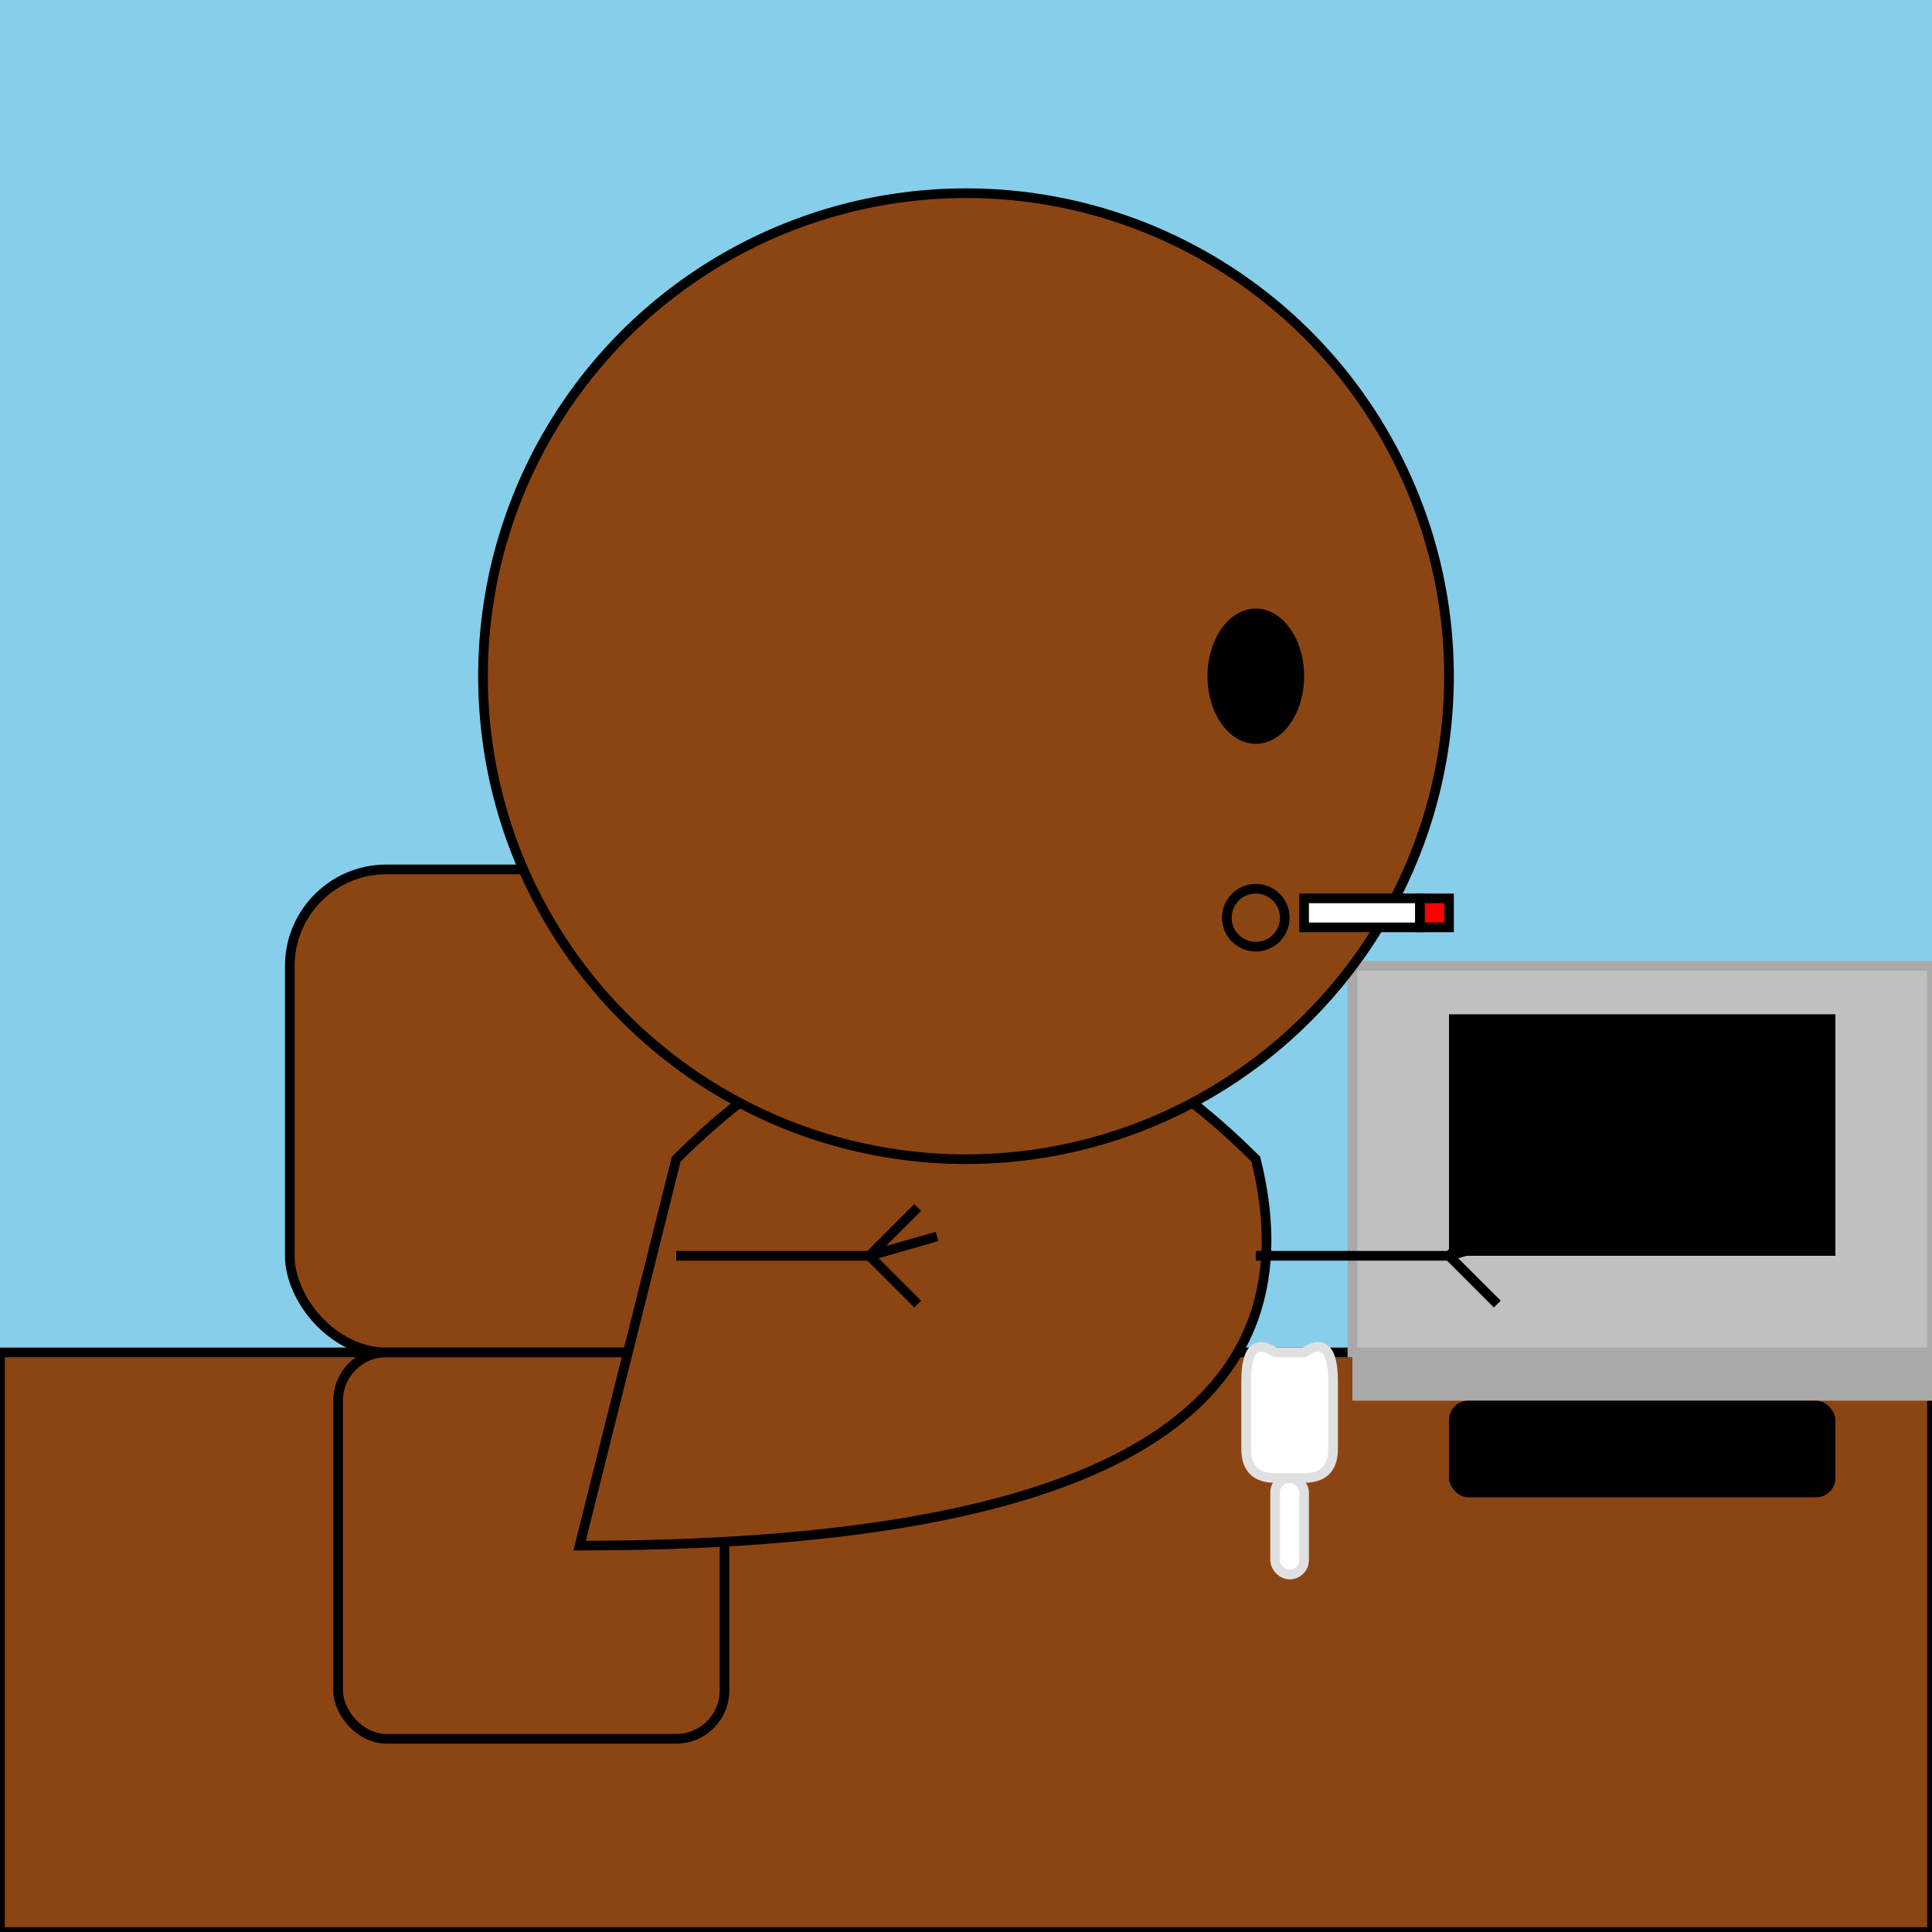
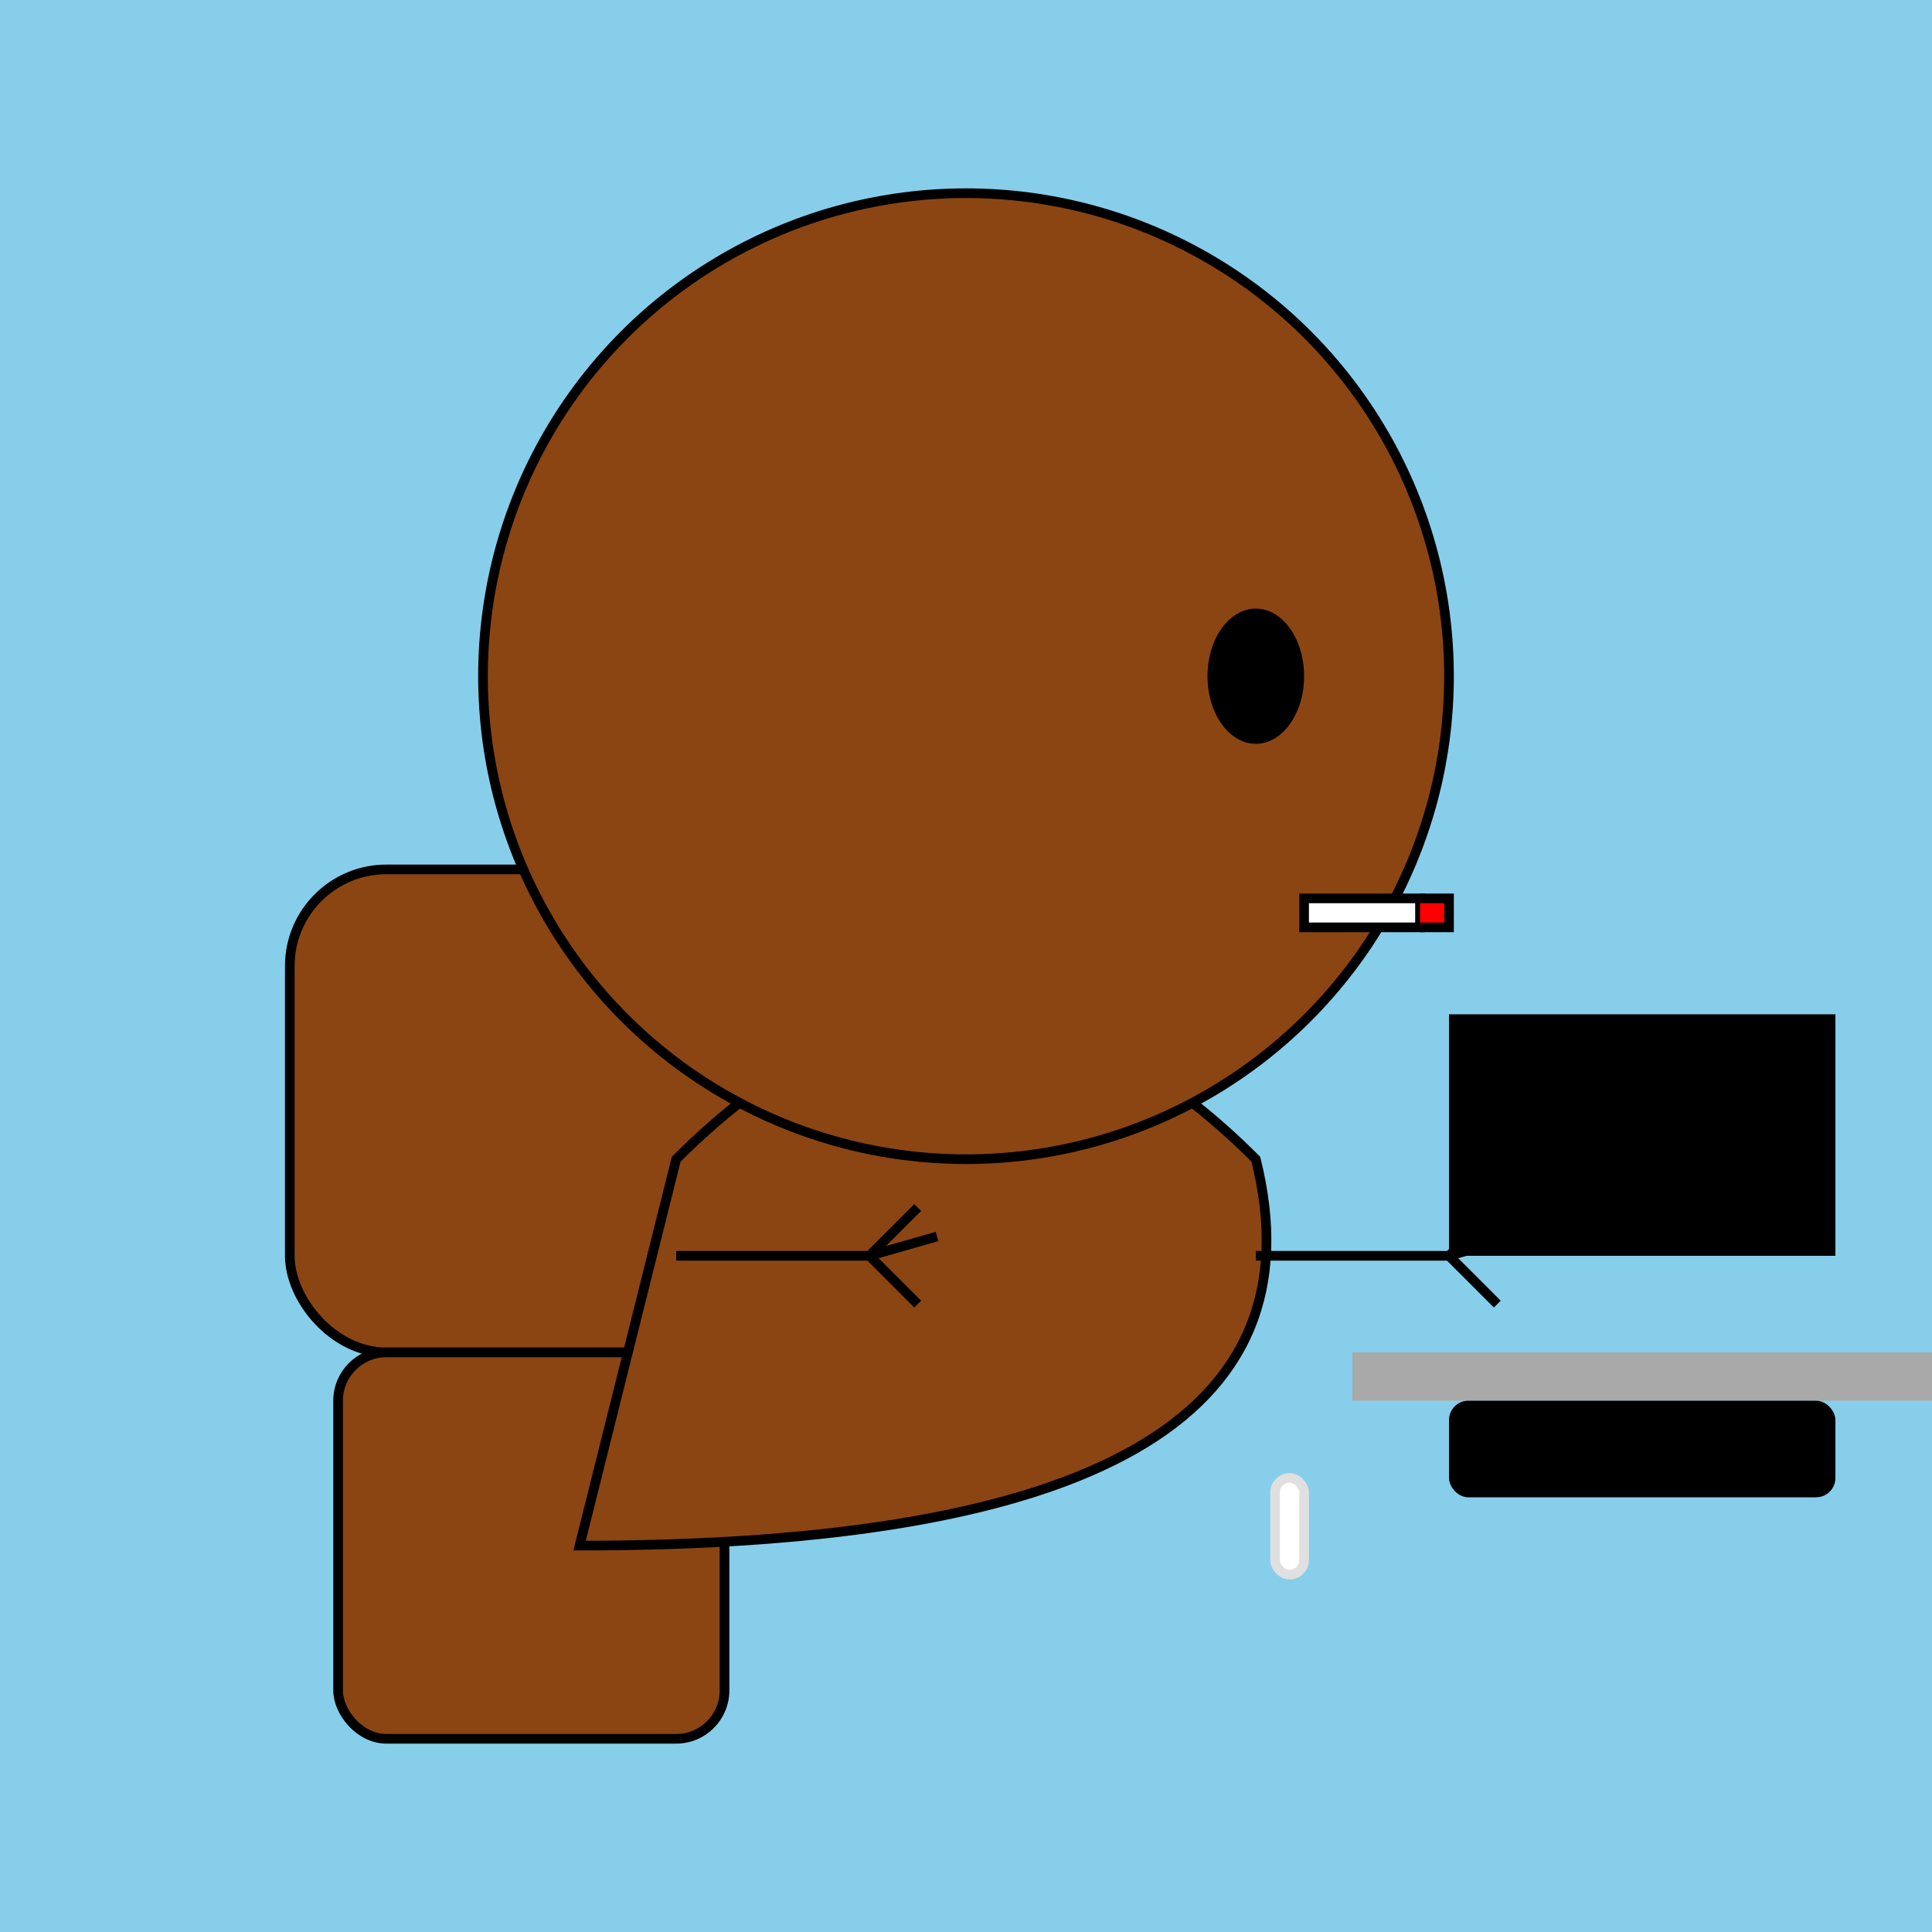
<svg xmlns="http://www.w3.org/2000/svg" viewBox="0 0 200 200">
  <path fill="#87CEEB" d="M0 0h200v200H0z" />
-   <path fill="#8B4513" stroke="#000" d="M0 140h200v60H0z" />
  <rect x="30" y="90" width="50" height="50" rx="10" fill="#8B4513" stroke="#000" />
  <rect x="35" y="140" width="40" height="40" rx="5" fill="#8B4513" stroke="#000" />
  <path d="M70 120c20-20 40-20 60 0q10 40-70 40Z" fill="#8B4513" stroke="#000" />
-   <path fill="silver" stroke="#A9A9A9" d="M140 100h60v40h-60z" />
  <path fill="#A9A9A9" d="M140 140h60v5h-60z" />
  <path d="M150 105h40v25h-40z" />
  <rect x="150" y="145" width="40" height="10" rx="2" ry="2" />
  <path stroke="#000" d="M70 130h20M90 130l5-5M90 130l5 5M90 130l7-2M130 130h20M150 130l5-5M150 130l5 5M150 130l7-2" />
  <circle cx="100" cy="70" r="50" fill="#8B4513" stroke="#000" />
  <ellipse cx="130" cy="70" rx="5" ry="7" />
-   <circle cx="130" cy="95" r="3" fill="none" stroke="#000" />
  <path fill="#fff" stroke="#000" d="M135 93h12v3h-12z" />
-   <path fill="red" stroke="#000" d="M147 93h3v3h-3z" />
-   <path d="M135 140q3-2 3 3v7q0 3-3 3h-3q-3 0-3-3v-7q0-5 3-3Z" fill="#fff" stroke="#E0E0E0" />
+   <path fill="red" stroke="#000" d="M147 93h3v3h-3" />
  <rect x="132" y="153" width="3" height="10" rx="1.5" fill="#fff" stroke="#E0E0E0" />
</svg>